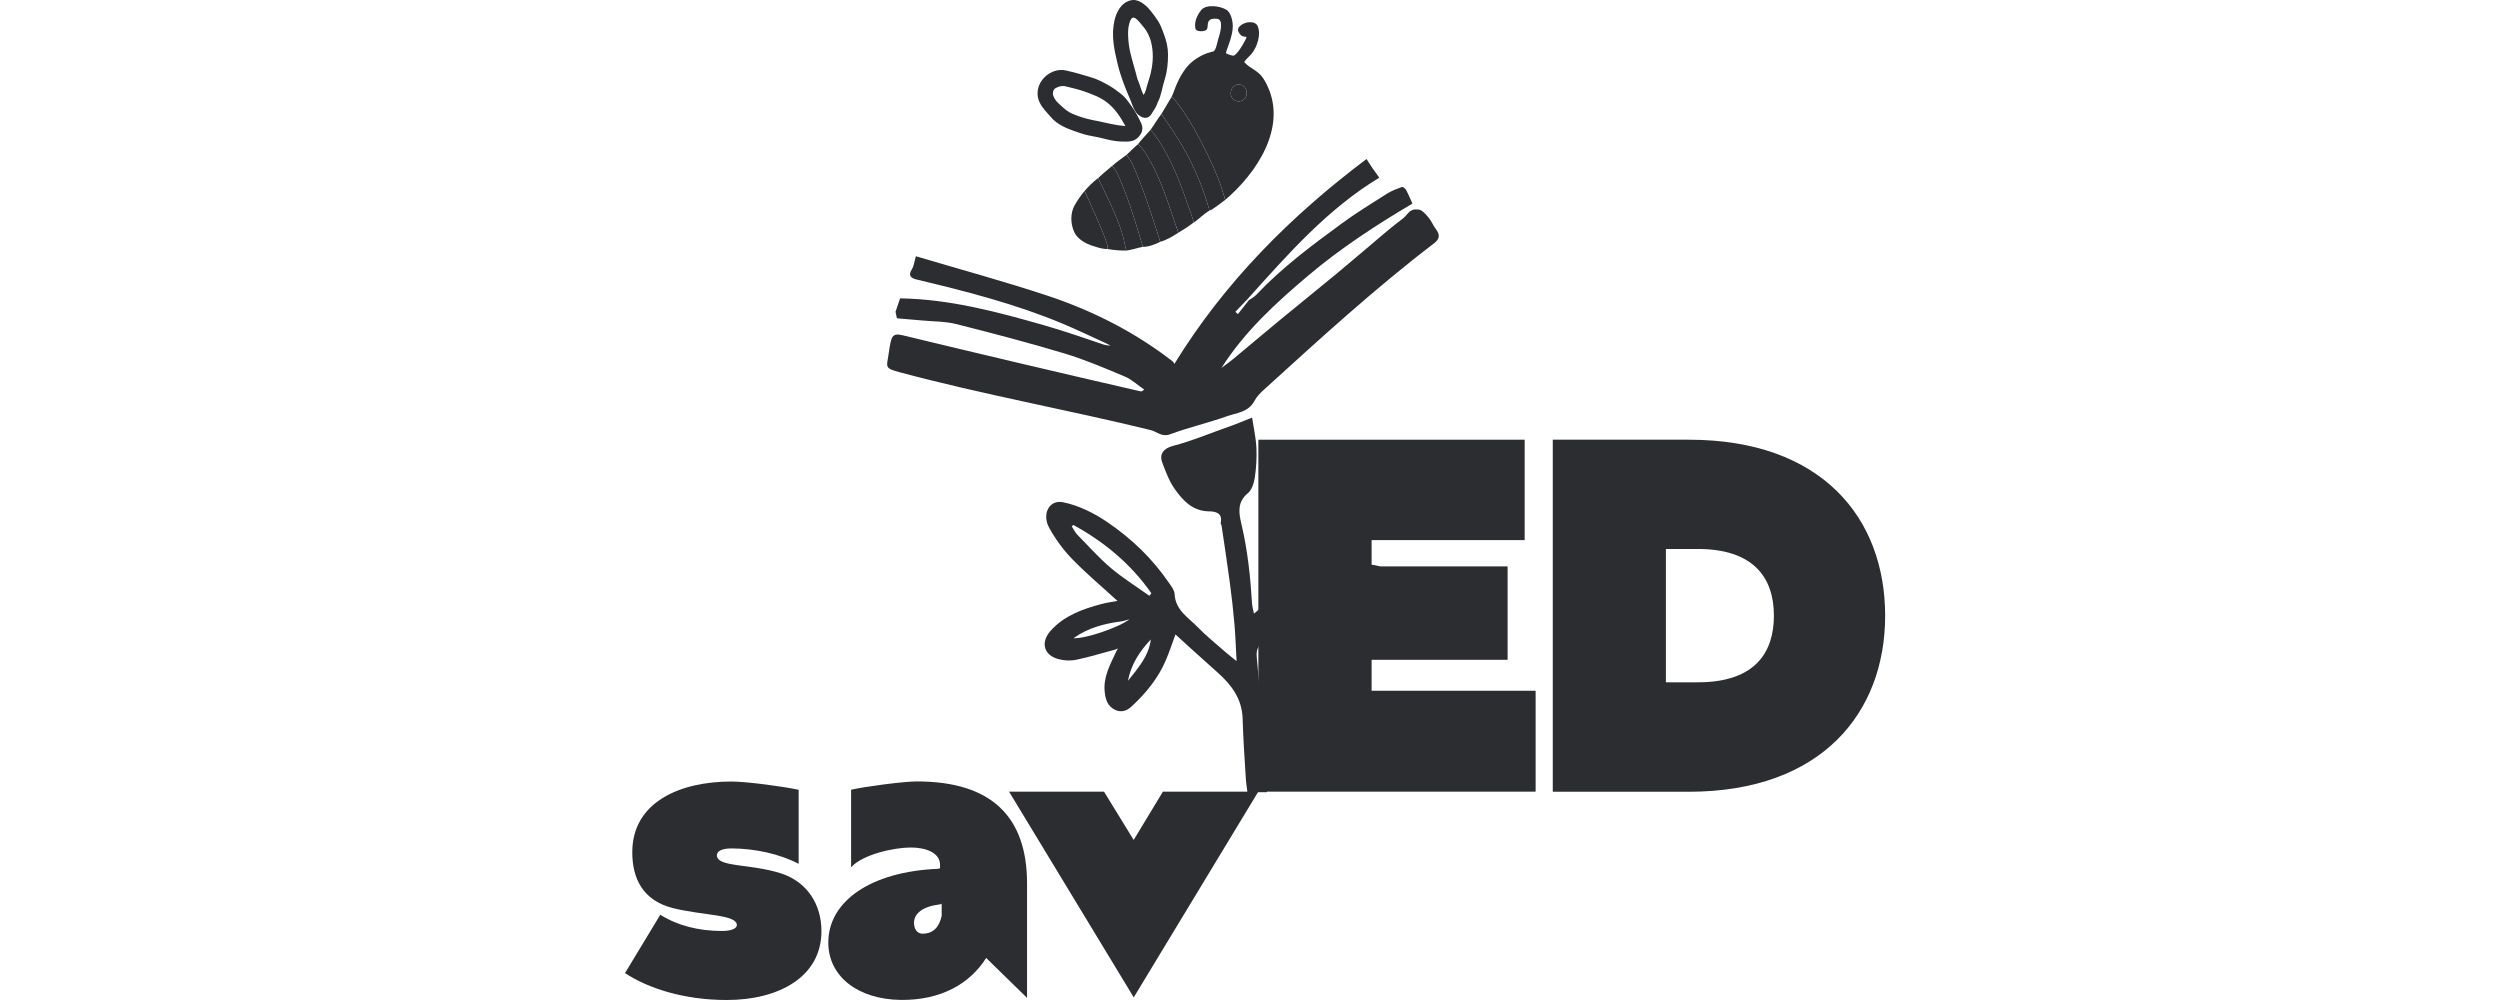
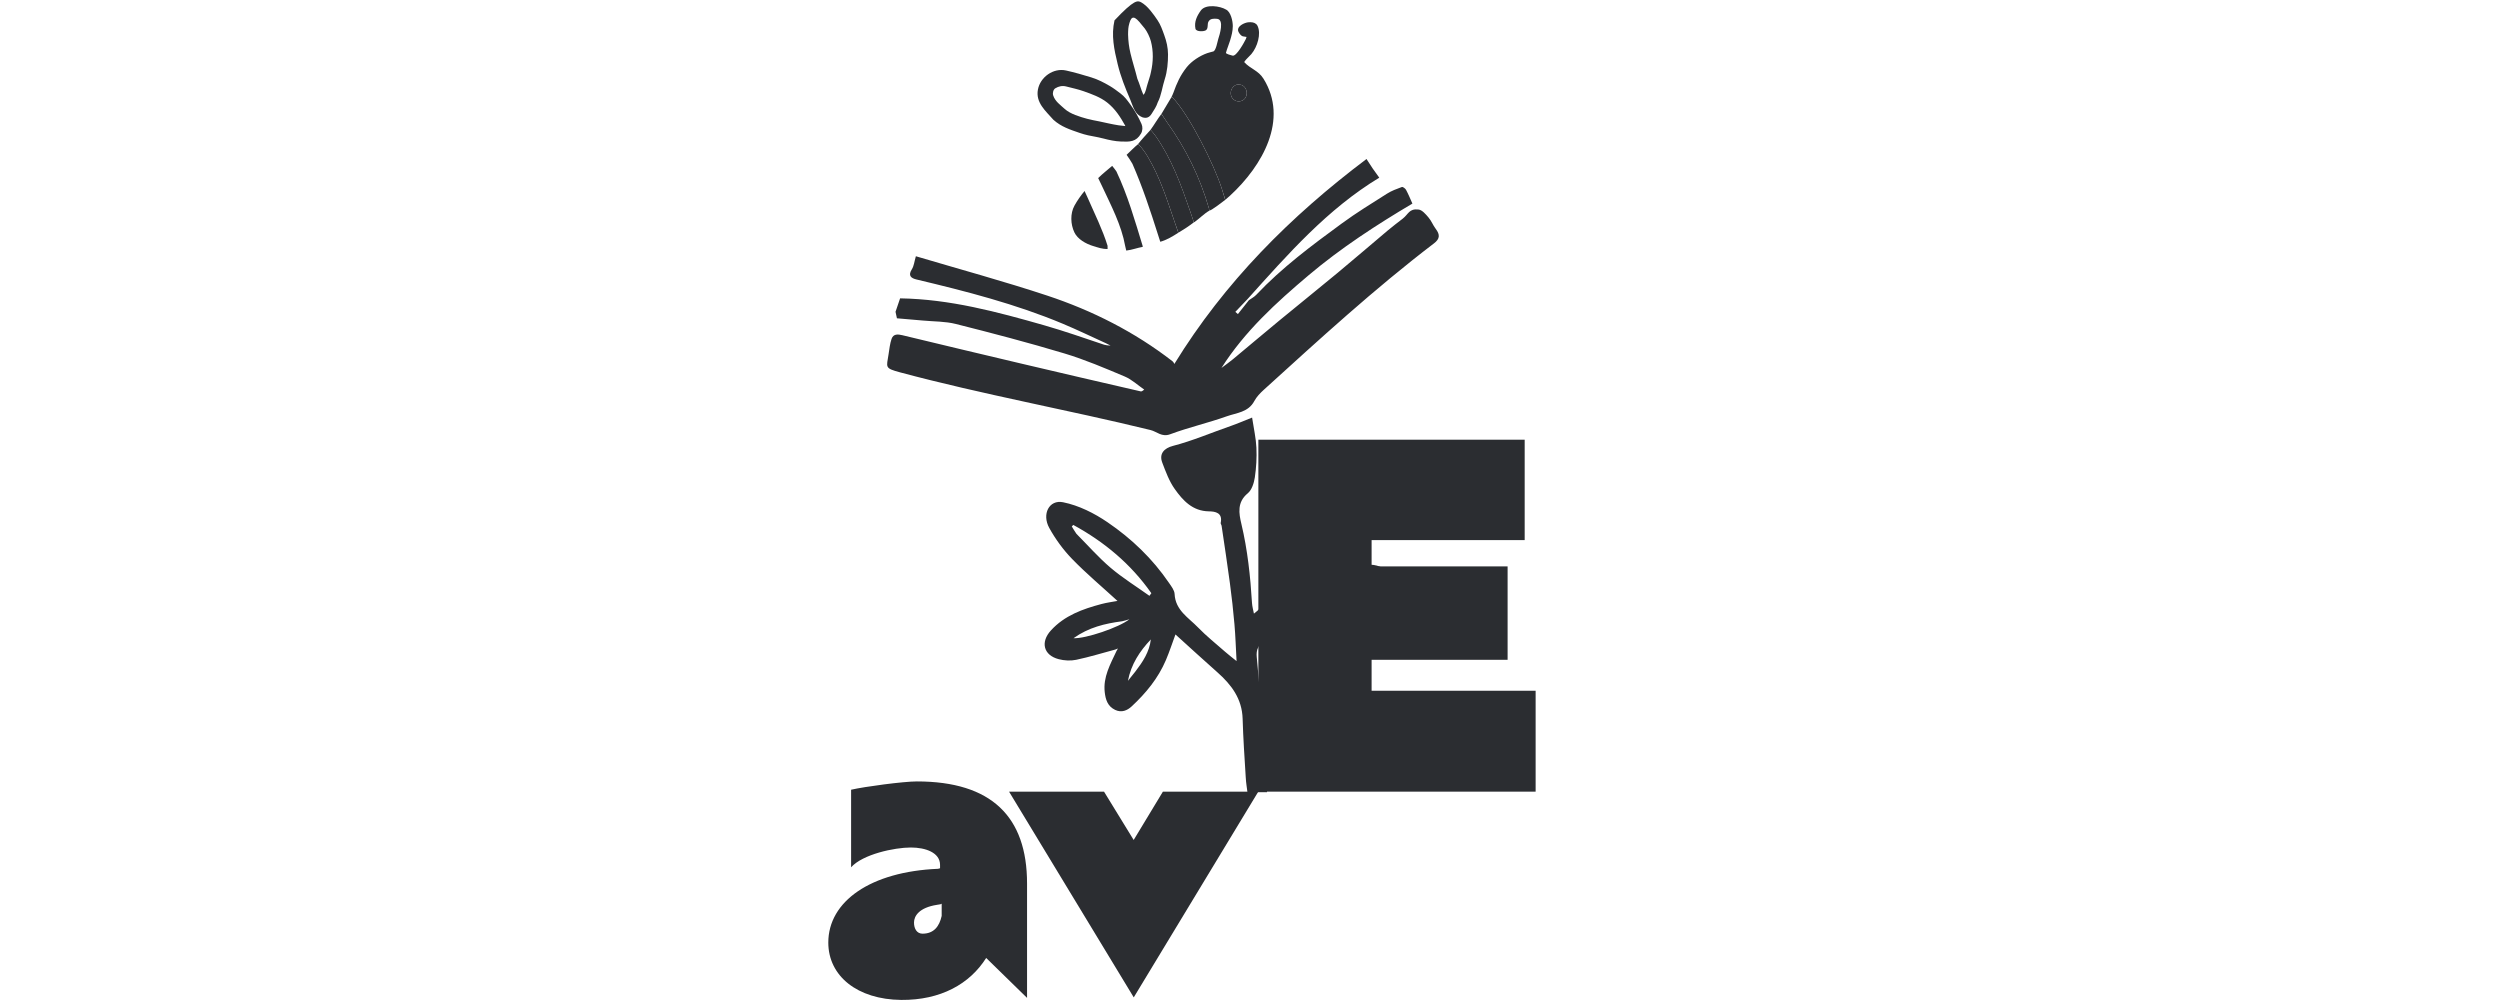
<svg xmlns="http://www.w3.org/2000/svg" width="100" height="40" viewBox="0 0 100 40" fill="none">
-   <path d="M26.412 36.589C27.084 37.016 27.935 37.239 28.881 37.239C29.282 37.239 29.474 37.128 29.474 37.002C29.474 36.576 28.109 36.623 26.91 36.322C25.723 36.021 25.291 35.151 25.291 34.093C25.291 32.052 27.249 31.261 29.251 31.261C29.875 31.261 31.384 31.467 31.946 31.592V34.553C31.192 34.157 30.183 33.937 29.251 33.937C28.85 33.937 28.675 34.062 28.675 34.208C28.675 34.698 30.005 34.539 31.239 34.935C32.312 35.284 32.858 36.2 32.858 37.246C32.858 39.08 31.143 40 29.073 40C27.341 40 25.915 39.526 25 38.924L26.412 36.589Z" fill="#2B2D31" />
  <path d="M37.523 34.752C37.506 34.752 37.619 34.736 37.602 34.722C37.602 34.657 37.602 34.657 37.602 34.596C37.602 34.106 37.026 33.9 36.433 33.9C35.775 33.9 34.51 34.17 34.044 34.691V31.589C34.589 31.463 36.145 31.257 36.673 31.257C39.656 31.257 41.082 32.665 41.082 35.341V39.915L39.447 38.318C38.788 39.364 37.619 40.01 36.049 39.997C34.301 39.98 33.132 39.046 33.132 37.703C33.132 36.051 34.829 34.864 37.523 34.752ZM36.9 37.347C37.349 37.347 37.572 37.063 37.667 36.637V36.146C37.65 36.176 37.554 36.176 37.475 36.194C36.769 36.305 36.56 36.637 36.56 36.904C36.56 37.144 36.673 37.347 36.9 37.347Z" fill="#2B2D31" />
  <path d="M44.161 31.666L45.347 33.599L46.516 31.666H50.332L45.35 39.895L40.362 31.666H44.161Z" fill="#2B2D31" />
  <path d="M50.335 17.588H60.987V21.604H54.864V22.656H60.304V26.392H54.864V27.63H61.425V31.666H50.335V17.588Z" fill="#2B2D31" />
-   <path d="M62.111 17.588H67.552C72.876 17.588 75.406 20.724 75.406 24.629C75.406 28.496 72.876 31.67 67.552 31.67H62.111V17.588ZM66.636 27.292H67.912C70.25 27.292 70.956 26.053 70.956 24.625C70.956 23.066 70.099 21.959 67.912 21.959H66.636V27.292Z" fill="#2B2D31" />
  <path d="M44.236 13.729C43.662 13.468 43.094 13.193 42.513 12.95C40.623 12.158 38.646 11.653 36.659 11.179C36.449 11.129 36.308 11.031 36.474 10.771C36.557 10.642 36.571 10.469 36.635 10.25C38.399 10.774 40.161 11.252 41.892 11.825C43.695 12.423 45.383 13.276 46.897 14.448C46.945 14.485 46.969 14.551 46.974 14.558C48.982 11.291 51.611 8.657 54.66 6.36C54.751 6.499 54.828 6.624 54.911 6.744C54.991 6.861 55.076 6.975 55.171 7.107C53.094 8.365 51.523 10.161 49.902 11.963C49.72 12.153 49.566 12.314 49.413 12.475C49.448 12.504 49.482 12.534 49.516 12.563C49.663 12.378 49.81 12.193 49.956 12.008C50.054 11.938 50.166 11.881 50.247 11.796C51.276 10.706 52.471 9.817 53.672 8.938C54.252 8.513 54.867 8.135 55.475 7.75C55.659 7.633 55.87 7.555 56.075 7.48C56.114 7.466 56.212 7.539 56.242 7.594C56.337 7.77 56.412 7.957 56.496 8.143C55.063 8.994 53.645 9.912 52.346 11.009C51.044 12.108 49.791 13.251 48.858 14.718C49.011 14.602 49.169 14.493 49.317 14.37C49.94 13.853 50.557 13.329 51.182 12.814C51.955 12.177 52.737 11.55 53.509 10.91C54.18 10.353 54.84 9.783 55.508 9.221C55.703 9.057 55.907 8.903 56.108 8.747C56.341 8.567 56.36 8.338 56.74 8.381C56.885 8.397 57.029 8.568 57.14 8.699C57.256 8.833 57.32 9.011 57.429 9.154C57.609 9.39 57.594 9.556 57.36 9.734C54.981 11.549 52.768 13.58 50.554 15.59C50.409 15.722 50.263 15.872 50.172 16.043C49.932 16.494 49.46 16.513 49.07 16.652C48.326 16.918 47.55 17.093 46.81 17.369C46.471 17.497 46.279 17.265 46.023 17.202C42.7 16.389 39.313 15.781 36.009 14.896C35.368 14.724 35.464 14.699 35.543 14.167C35.574 13.962 35.597 13.752 35.662 13.557C35.732 13.35 35.913 13.365 36.092 13.408C39.266 14.174 42.444 14.925 45.627 15.655C45.656 15.661 45.689 15.652 45.768 15.583C45.51 15.406 45.273 15.18 44.991 15.061C44.196 14.726 43.398 14.385 42.574 14.137C41.139 13.705 39.687 13.326 38.234 12.959C37.811 12.852 37.36 12.863 36.921 12.822C36.573 12.79 36.225 12.762 35.877 12.732C35.855 12.63 35.832 12.522 35.821 12.472C35.883 12.29 35.937 12.132 36.004 11.934C37.988 11.964 39.887 12.474 41.782 13.016C42.572 13.243 43.35 13.515 44.166 13.789C44.251 13.814 44.304 13.816 44.423 13.823C44.319 13.771 44.277 13.75 44.236 13.729Z" fill="#2B2D31" />
  <path d="M44.298 20.888C45.264 21.545 46.1 22.347 46.763 23.32C46.855 23.456 46.977 23.609 46.984 23.759C47.015 24.412 47.54 24.703 47.917 25.094C48.255 25.443 48.638 25.748 49.003 26.069C49.133 26.184 49.272 26.289 49.463 26.444C49.433 25.912 49.419 25.44 49.378 24.97C49.331 24.424 49.27 23.878 49.197 23.334C49.095 22.566 48.977 21.799 48.864 21.033C48.858 20.992 48.821 20.951 48.828 20.916C48.914 20.509 48.613 20.457 48.355 20.454C47.703 20.444 47.318 20.023 46.99 19.561C46.767 19.248 46.629 18.868 46.49 18.503C46.358 18.155 46.559 17.928 46.92 17.835C47.699 17.634 48.478 17.299 49.241 17.035C49.498 16.946 49.748 16.836 50.084 16.703C50.153 17.161 50.24 17.532 50.256 17.907C50.274 18.302 50.252 18.706 50.193 19.097C50.159 19.321 50.073 19.598 49.912 19.73C49.477 20.087 49.554 20.532 49.655 20.955C49.903 21.997 50.015 23.054 50.08 24.119C50.089 24.267 50.133 24.414 50.157 24.545C50.906 23.985 51.015 23.106 51.261 22.3C51.643 21.053 52.317 20.033 53.451 19.363C53.658 19.24 53.908 19.171 54.147 19.128C54.447 19.074 54.734 19.149 54.913 19.423C55.104 19.717 55.031 20.038 54.87 20.301C54.536 20.846 54.165 21.369 53.799 21.893C53.623 22.145 53.424 22.379 53.265 22.584C53.77 22.584 54.29 22.573 54.809 22.587C55.188 22.597 55.498 22.77 55.635 23.134C55.777 23.508 55.564 24.02 55.274 24.288C54.482 25.018 53.555 24.963 52.592 24.831C52.109 24.765 51.615 24.75 51.128 24.77C51.007 24.775 50.879 24.998 50.783 25.14C50.616 25.387 50.459 25.643 50.322 25.908C50.269 26.011 50.258 26.149 50.269 26.268C50.367 27.404 50.474 28.539 50.576 29.675C50.602 29.965 50.62 30.256 50.636 30.546C50.66 30.982 50.657 31.225 50.68 31.687C50.414 31.687 50.16 31.687 49.897 31.687C49.866 31.423 49.845 31.352 49.829 31.086C49.78 30.307 49.728 29.528 49.705 28.748C49.681 27.949 49.257 27.389 48.694 26.891C48.134 26.396 47.584 25.89 47.018 25.378C46.892 25.72 46.779 26.068 46.636 26.404C46.327 27.131 45.835 27.729 45.263 28.259C45.091 28.418 44.864 28.519 44.606 28.396C44.304 28.252 44.222 27.982 44.189 27.685C44.121 27.084 44.407 26.58 44.664 26.033C44.696 25.983 44.705 25.961 44.715 25.939C44.684 25.953 44.652 25.966 44.621 25.979C44.098 26.12 43.578 26.28 43.048 26.392C42.825 26.439 42.57 26.425 42.348 26.367C41.74 26.209 41.609 25.686 42.036 25.218C42.583 24.618 43.307 24.361 44.058 24.161C44.276 24.103 44.502 24.074 44.699 24.037C44.081 23.471 43.453 22.944 42.885 22.359C42.53 21.993 42.217 21.565 41.97 21.117C41.666 20.565 41.965 19.977 42.523 20.09C43.152 20.217 43.77 20.528 44.298 20.888ZM43.057 21.352C43.51 21.807 43.935 22.295 44.422 22.709C44.908 23.122 45.457 23.461 45.977 23.833C46.003 23.798 46.029 23.763 46.054 23.728C45.234 22.558 44.171 21.673 42.931 20.997C42.911 21.017 42.892 21.038 42.872 21.058C42.923 21.145 42.975 21.232 43.057 21.352ZM53.137 24.094C53.315 24.095 53.493 24.106 53.669 24.093C54.055 24.065 54.426 23.981 54.707 23.686C54.765 23.626 54.788 23.531 54.827 23.452C54.745 23.415 54.665 23.348 54.582 23.345C53.725 23.309 52.921 23.512 52.091 23.92C52.466 23.984 52.773 24.037 53.137 24.094ZM53.315 20.449C52.66 21.034 52.267 21.775 51.989 22.664C52.909 21.906 53.455 20.948 54.077 20.049C54.054 20.025 54.03 20.001 54.007 19.977C53.791 20.131 53.575 20.284 53.315 20.449ZM44.883 24.851C44.202 24.94 43.544 25.096 42.942 25.527C43.411 25.557 44.773 25.096 45.178 24.769C45.066 24.804 44.999 24.825 44.883 24.851ZM45.41 26.867C45.706 26.481 45.975 26.081 46.034 25.577C45.588 26.046 45.244 26.573 45.117 27.233C45.205 27.122 45.291 27.01 45.41 26.867Z" fill="#2B2D31" />
  <path d="M48.342 0.86C48.279 0.962 48.344 1.124 48.242 1.206C48.164 1.268 47.844 1.278 47.818 1.147C47.762 0.876 47.875 0.639 48.034 0.419C48.228 0.151 48.811 0.241 49.044 0.384C49.234 0.479 49.313 0.847 49.312 1.045C49.311 1.252 49.259 1.436 49.201 1.629C49.152 1.789 49.082 1.947 49.039 2.108C49.025 2.162 49.264 2.212 49.298 2.224C49.453 2.281 49.782 1.67 49.835 1.559C49.847 1.533 49.853 1.504 49.862 1.478C49.811 1.469 49.764 1.463 49.719 1.454C49.645 1.439 49.58 1.35 49.546 1.286C49.423 1.059 49.79 0.897 49.947 0.89C50.057 0.885 50.157 0.887 50.248 0.962C50.302 1.006 50.334 1.109 50.347 1.173C50.418 1.521 50.228 2.028 49.957 2.264C49.942 2.278 49.752 2.465 49.774 2.49C50.017 2.756 50.335 2.818 50.54 3.149C51.555 4.78 50.501 6.63 49.201 7.827C49.139 7.883 49.077 7.939 49.012 7.993C48.961 7.838 48.915 7.685 48.867 7.532C48.57 6.603 47.584 4.611 46.898 3.894C46.886 3.888 46.873 3.885 46.861 3.88C46.886 3.823 46.915 3.767 46.936 3.708C47.074 3.323 47.206 3.022 47.466 2.692C47.661 2.445 47.998 2.228 48.292 2.125C48.37 2.097 48.452 2.082 48.532 2.058C48.64 2.025 48.698 1.663 48.728 1.568C48.785 1.393 48.983 0.774 48.677 0.752C48.544 0.742 48.412 0.739 48.342 0.86ZM49.252 3.851C49.311 4.002 49.472 4.085 49.629 4.045C49.977 3.957 49.935 3.421 49.581 3.381C49.328 3.352 49.166 3.632 49.252 3.851Z" fill="#2B2D31" />
  <path d="M43.872 5.481C43.633 5.44 43.419 5.397 43.19 5.318C42.798 5.183 42.448 5.072 42.135 4.79C41.826 4.437 41.418 4.105 41.517 3.581C41.61 3.085 42.134 2.705 42.643 2.82C42.987 2.898 43.319 2.992 43.656 3.097C43.922 3.18 44.16 3.303 44.398 3.443C44.546 3.53 44.678 3.632 44.815 3.735C44.991 3.867 45.09 4.011 45.216 4.182C45.393 4.421 45.542 4.69 45.662 4.962C45.712 5.075 45.707 5.231 45.641 5.341C45.445 5.682 45.189 5.674 44.84 5.661C44.608 5.653 44.361 5.601 44.135 5.54C44.048 5.519 43.954 5.5 43.872 5.481ZM44.284 4.099C44.011 3.884 43.67 3.764 43.346 3.649C43.12 3.569 42.876 3.518 42.644 3.458C42.491 3.419 42.346 3.451 42.212 3.532C42.135 3.579 42.094 3.714 42.128 3.818C42.203 4.054 42.411 4.195 42.586 4.355C42.811 4.56 43.195 4.672 43.482 4.751C43.642 4.795 43.806 4.822 43.968 4.855C44.226 4.909 44.483 4.972 44.743 5.012C44.83 5.025 44.918 5.032 45.005 5.042C45.006 5.038 45.008 5.033 45.01 5.029C44.811 4.673 44.611 4.358 44.284 4.099Z" fill="#2B2D31" />
-   <path d="M45.207 3.977C45.006 3.511 44.827 3.063 44.707 2.566C44.566 1.983 44.443 1.413 44.58 0.815C44.656 0.48 44.847 0.114 45.203 0.02C45.374 -0.026 45.505 0.01 45.658 0.099C45.918 0.25 46.142 0.574 46.302 0.809C46.425 0.991 46.493 1.193 46.568 1.398C46.661 1.652 46.719 1.904 46.721 2.174C46.723 2.493 46.691 2.862 46.59 3.168C46.495 3.455 46.453 3.828 46.311 4.091C46.258 4.259 46.161 4.403 46.066 4.551C45.973 4.696 45.864 4.746 45.692 4.691C45.555 4.634 45.462 4.541 45.391 4.416C45.31 4.274 45.271 4.124 45.207 3.977ZM45.736 3.793C45.831 3.714 45.857 3.484 45.899 3.368C45.942 3.205 46.009 3.051 46.038 2.883C46.131 2.48 46.143 2.054 46.035 1.647C45.993 1.489 45.889 1.268 45.791 1.14C45.721 1.05 45.648 0.962 45.573 0.876C45.317 0.58 45.225 0.69 45.147 1.041C45.122 1.154 45.123 1.384 45.123 1.384C45.13 1.644 45.159 1.882 45.219 2.133C45.3 2.475 45.411 2.809 45.494 3.15C45.587 3.359 45.64 3.585 45.736 3.793Z" fill="#2B2D31" />
+   <path d="M45.207 3.977C45.006 3.511 44.827 3.063 44.707 2.566C44.566 1.983 44.443 1.413 44.58 0.815C45.374 -0.026 45.505 0.01 45.658 0.099C45.918 0.25 46.142 0.574 46.302 0.809C46.425 0.991 46.493 1.193 46.568 1.398C46.661 1.652 46.719 1.904 46.721 2.174C46.723 2.493 46.691 2.862 46.59 3.168C46.495 3.455 46.453 3.828 46.311 4.091C46.258 4.259 46.161 4.403 46.066 4.551C45.973 4.696 45.864 4.746 45.692 4.691C45.555 4.634 45.462 4.541 45.391 4.416C45.31 4.274 45.271 4.124 45.207 3.977ZM45.736 3.793C45.831 3.714 45.857 3.484 45.899 3.368C45.942 3.205 46.009 3.051 46.038 2.883C46.131 2.48 46.143 2.054 46.035 1.647C45.993 1.489 45.889 1.268 45.791 1.14C45.721 1.05 45.648 0.962 45.573 0.876C45.317 0.58 45.225 0.69 45.147 1.041C45.122 1.154 45.123 1.384 45.123 1.384C45.13 1.644 45.159 1.882 45.219 2.133C45.3 2.475 45.411 2.809 45.494 3.15C45.587 3.359 45.64 3.585 45.736 3.793Z" fill="#2B2D31" />
  <path d="M46.86 3.883C46.873 3.885 46.886 3.889 46.898 3.895C47.584 4.611 48.57 6.603 48.867 7.532C48.915 7.685 48.961 7.838 49.009 7.994C48.927 8.057 48.469 8.413 48.376 8.424C48.37 8.405 48.364 8.354 48.359 8.338C47.993 7.08 47.444 5.959 46.686 4.898C46.609 4.784 46.534 4.669 46.458 4.555C46.595 4.333 46.725 4.106 46.86 3.883Z" fill="#2B2D31" />
  <path d="M46.456 4.557C46.534 4.669 46.609 4.784 46.686 4.897C47.444 5.959 47.993 7.08 48.359 8.338C48.366 8.361 48.379 8.402 48.375 8.426C48.168 8.543 47.981 8.74 47.785 8.879C47.778 8.884 47.771 8.887 47.761 8.889C47.752 8.876 47.746 8.865 47.742 8.853C47.696 8.715 47.65 8.576 47.602 8.439C47.245 7.404 46.868 6.36 46.236 5.457C46.202 5.407 46.06 5.228 46.023 5.192C46.173 4.984 46.301 4.76 46.456 4.557Z" fill="#2B2D31" />
  <path d="M46.024 5.191C46.06 5.228 46.202 5.407 46.236 5.456C46.868 6.36 47.246 7.403 47.602 8.438C47.65 8.576 47.696 8.715 47.742 8.853C47.746 8.864 47.752 8.875 47.758 8.89C47.559 9.044 47.352 9.18 47.136 9.308C47.081 9.158 47.031 9.01 46.98 8.862C46.676 7.964 46.397 7.092 45.913 6.273C45.817 6.111 45.704 5.95 45.575 5.813C45.555 5.792 45.55 5.792 45.515 5.772C45.657 5.587 45.878 5.355 46.024 5.191Z" fill="#2B2D31" />
  <path d="M45.574 5.813C45.704 5.95 45.817 6.111 45.913 6.273C46.397 7.092 46.676 7.965 46.98 8.862C47.03 9.01 47.081 9.158 47.133 9.309C46.914 9.452 46.663 9.602 46.411 9.671C46.378 9.574 46.349 9.479 46.319 9.385C46.017 8.431 45.698 7.467 45.297 6.552C45.225 6.431 45.147 6.306 45.064 6.193C45.215 6.054 45.356 5.902 45.515 5.772C45.515 5.772 45.56 5.798 45.574 5.813Z" fill="#2B2D31" />
-   <path d="M45.061 6.194C45.147 6.306 45.224 6.432 45.297 6.552C45.698 7.467 46.017 8.431 46.319 9.385C46.349 9.479 46.378 9.574 46.408 9.672C46.217 9.771 45.933 9.882 45.711 9.873C45.708 9.856 45.707 9.842 45.703 9.828C45.401 8.835 45.098 7.785 44.656 6.857C44.605 6.779 44.546 6.708 44.49 6.634C44.669 6.474 44.868 6.337 45.061 6.194Z" fill="#2B2D31" />
  <path d="M44.487 6.635C44.546 6.708 44.605 6.779 44.656 6.856C45.098 7.785 45.401 8.835 45.703 9.828C45.707 9.842 45.711 9.854 45.711 9.874C45.502 9.91 45.279 9.997 45.05 10.023C45.036 9.965 45.017 9.899 45.008 9.844C44.859 9.005 44.441 8.217 44.084 7.45C44.032 7.34 43.979 7.232 43.927 7.123C44.105 6.948 44.299 6.797 44.487 6.635Z" fill="#2B2D31" />
-   <path d="M43.925 7.123C43.979 7.232 44.032 7.34 44.084 7.45C44.441 8.217 44.859 9.005 45.008 9.844C45.017 9.899 45.036 9.962 45.05 10.022C44.801 10.024 44.551 10.007 44.306 9.96C44.303 9.914 44.303 9.874 44.303 9.833C44.102 9.181 43.789 8.559 43.517 7.934C43.474 7.835 43.428 7.737 43.384 7.638C43.549 7.45 43.718 7.277 43.925 7.123Z" fill="#2B2D31" />
  <path d="M43.382 7.64C43.428 7.737 43.474 7.835 43.517 7.934C43.789 8.559 44.102 9.181 44.303 9.833C44.303 9.874 44.303 9.915 44.303 9.959C44.097 9.967 43.917 9.899 43.722 9.84C43.441 9.755 43.103 9.569 42.974 9.293C42.822 8.971 42.803 8.542 42.98 8.223C43.094 8.016 43.232 7.822 43.382 7.64Z" fill="#2B2D31" />
  <path d="M49.581 3.38C49.935 3.421 49.977 3.957 49.629 4.045C49.472 4.085 49.311 4.002 49.252 3.851C49.166 3.632 49.327 3.352 49.581 3.38Z" fill="#2B2D31" />
</svg>